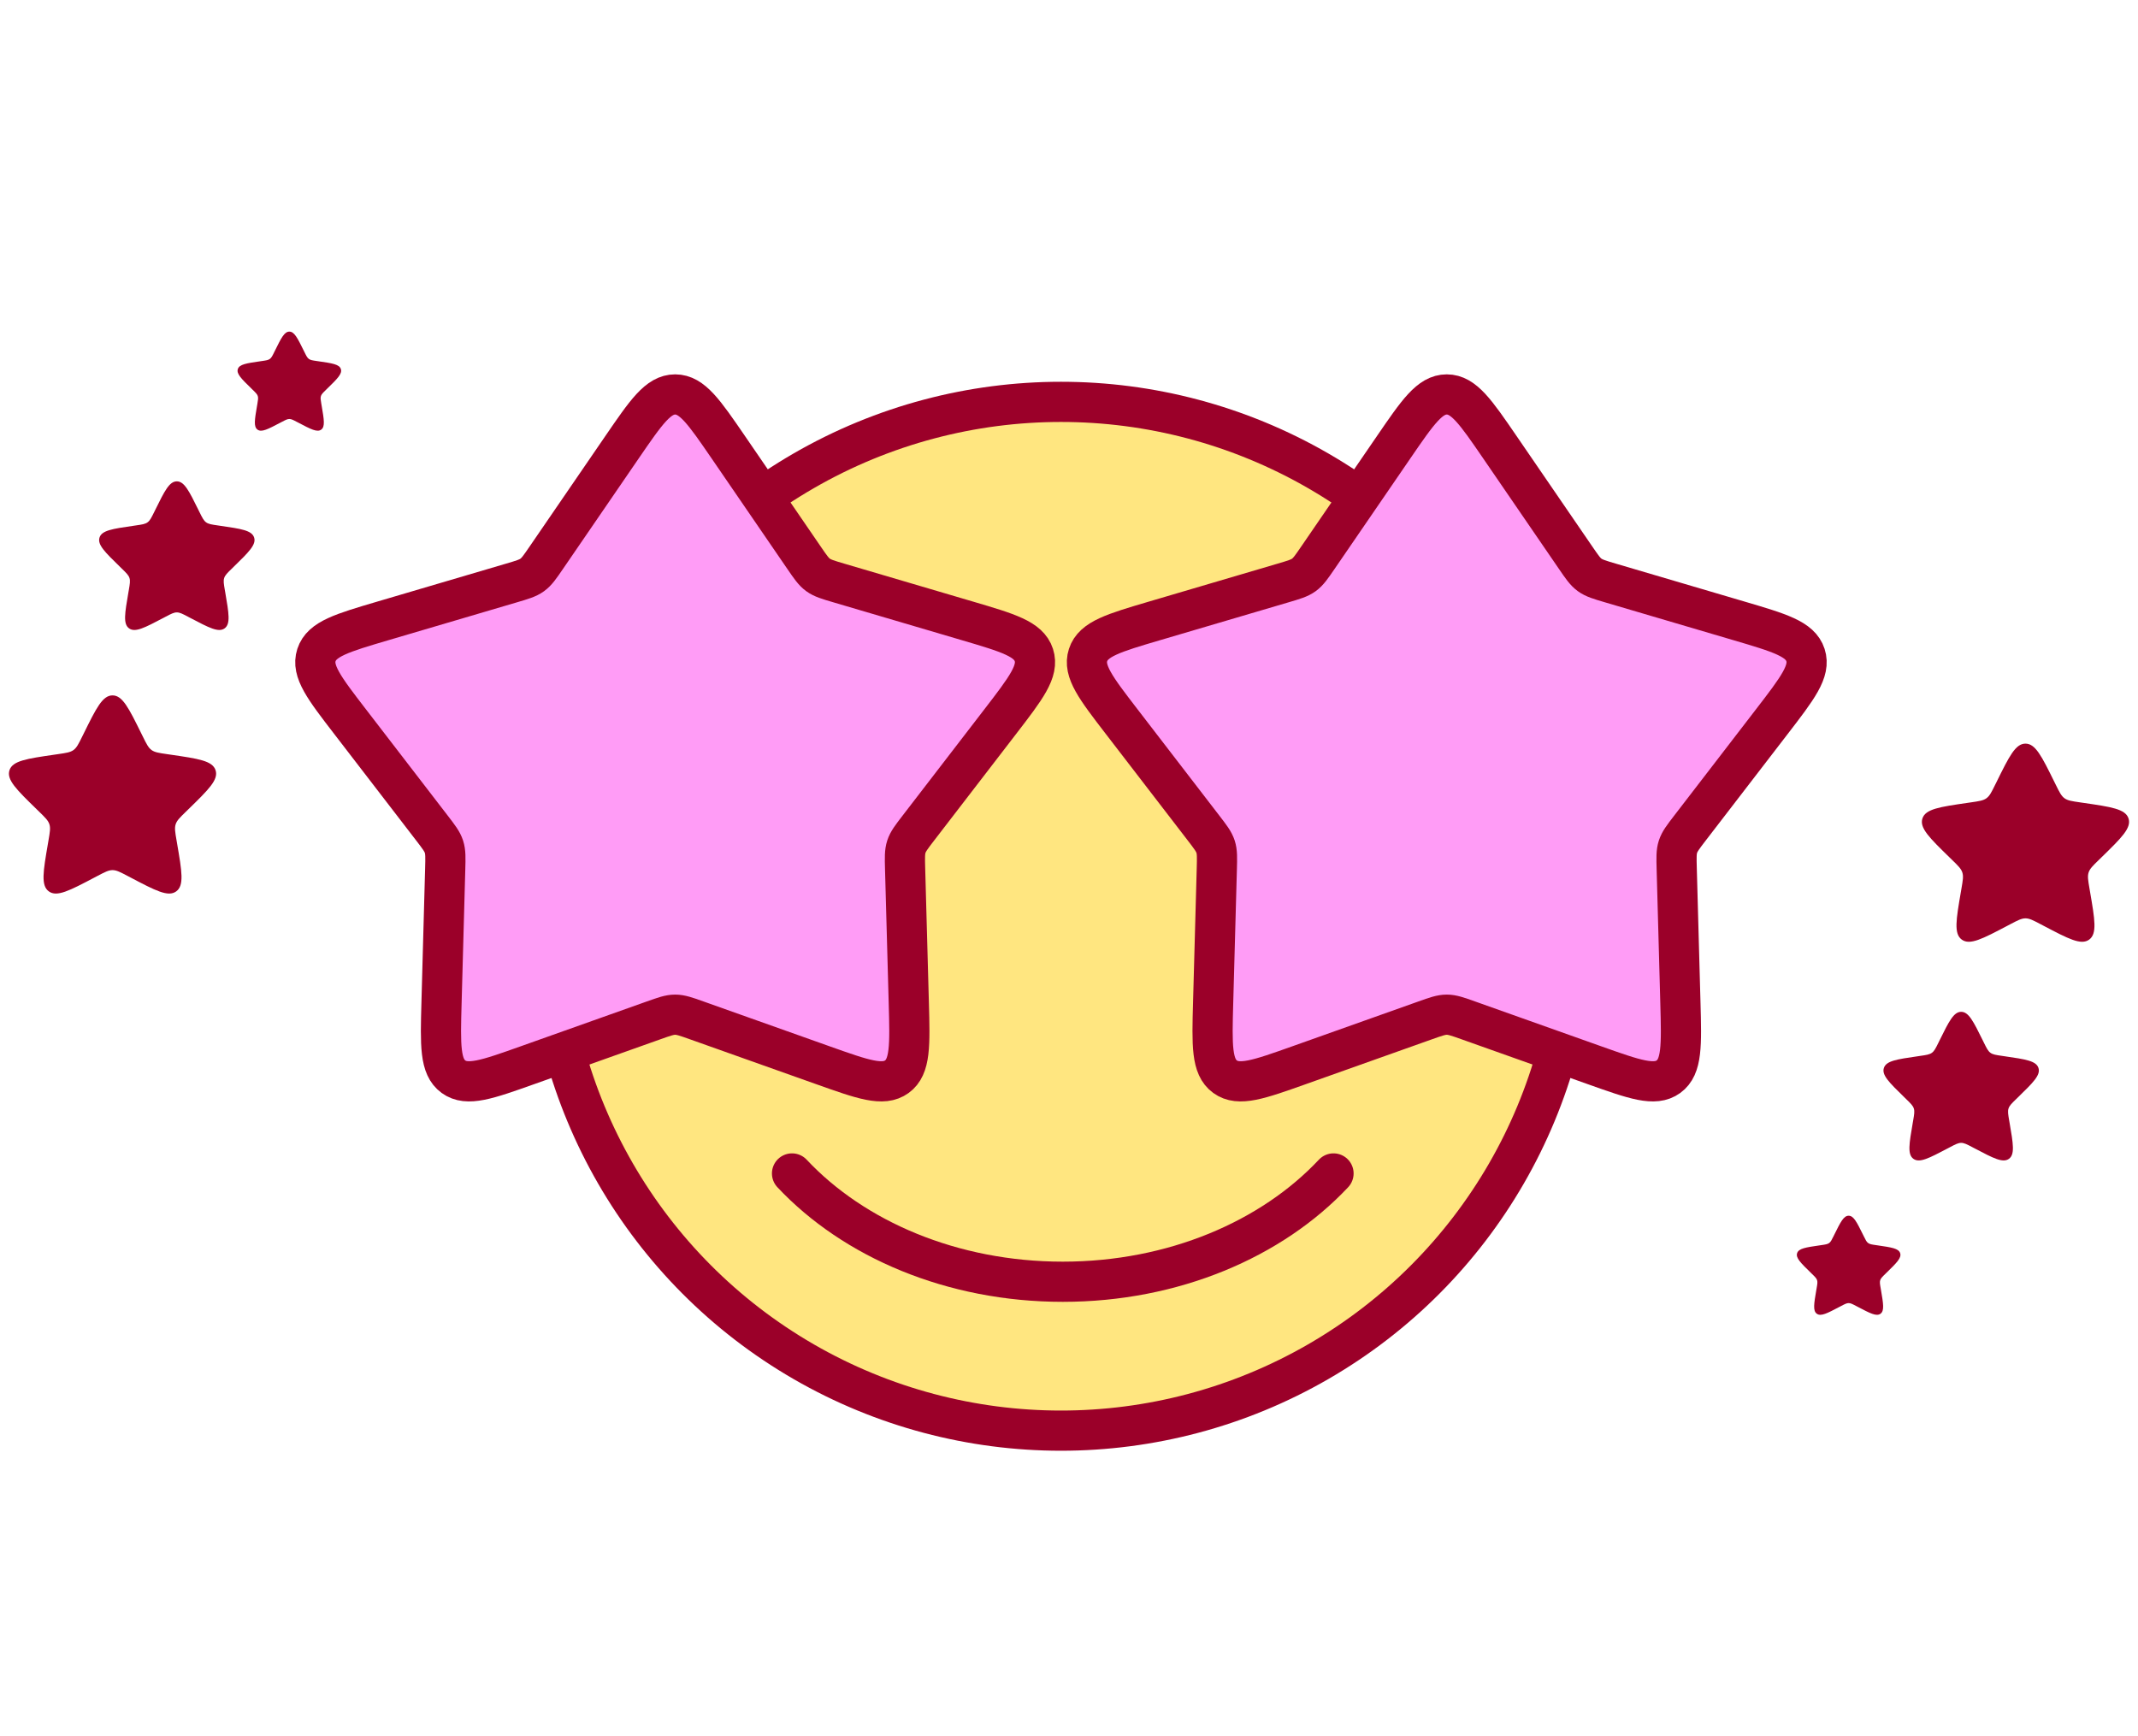
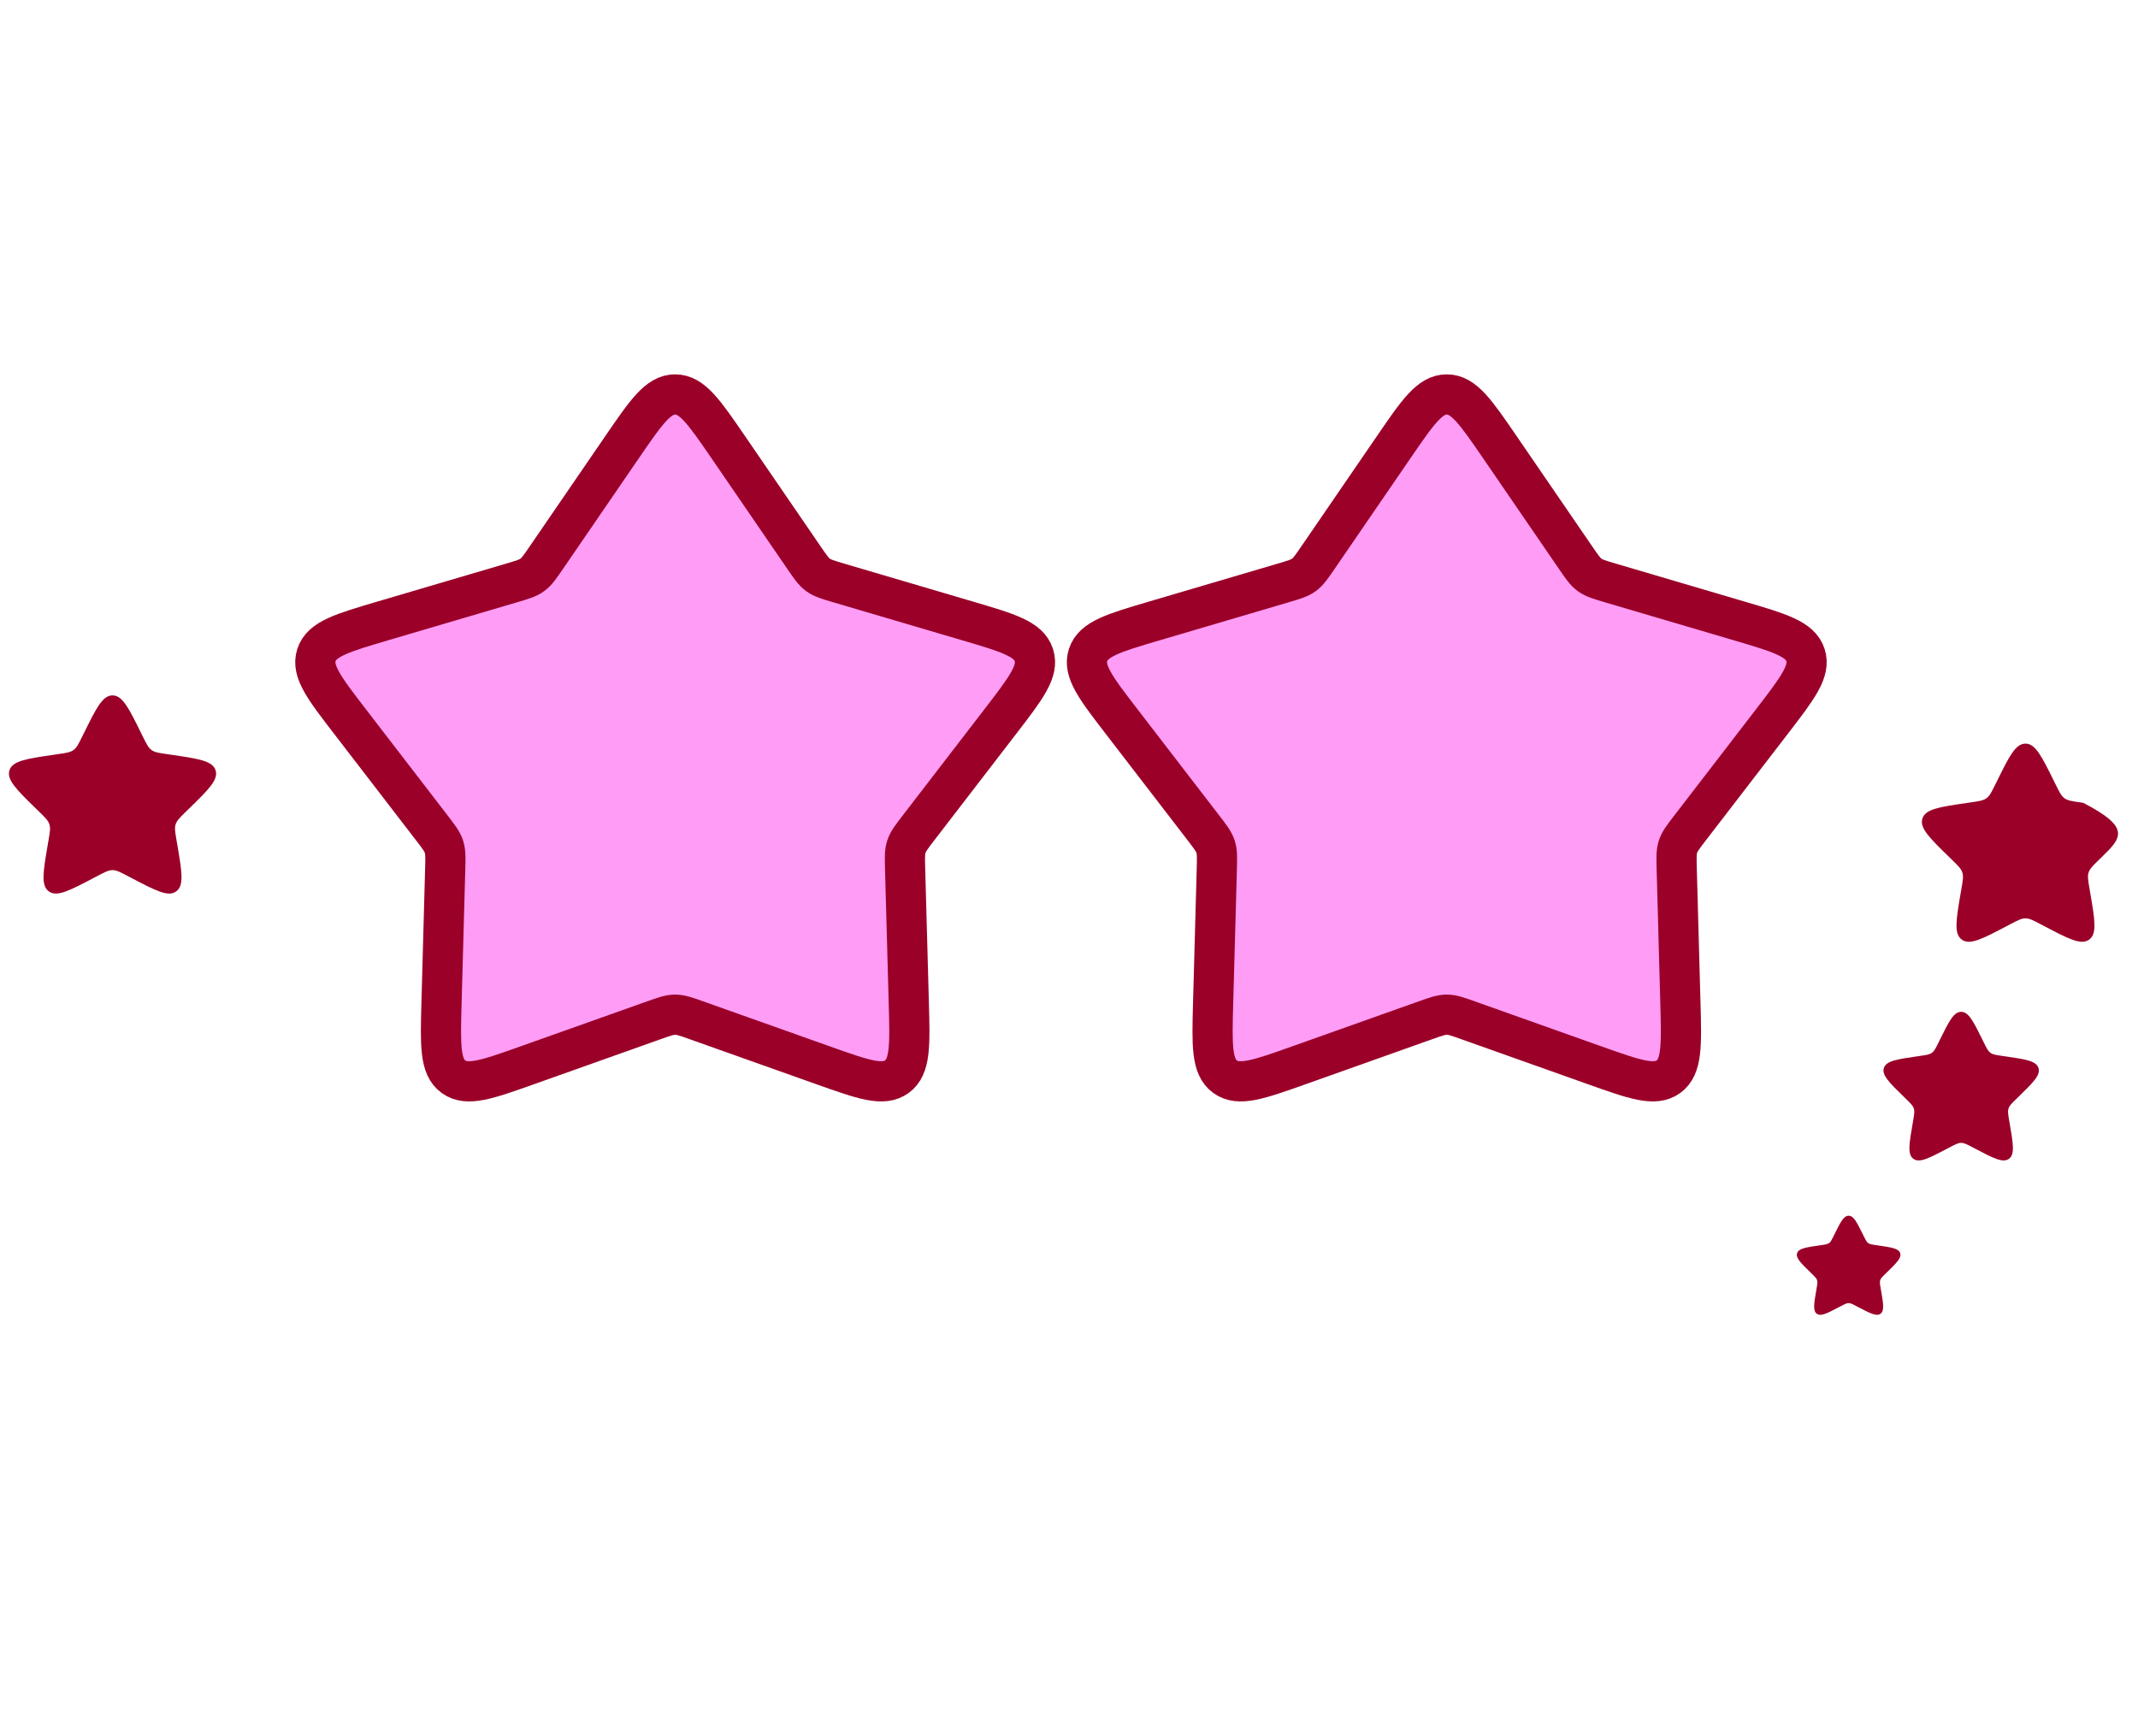
<svg xmlns="http://www.w3.org/2000/svg" width="133" height="108" viewBox="0 0 133 108" fill="none">
  <g clip-path="url(#clip0_5437_19017)">
-     <circle cx="66" cy="57" r="32" fill="#FFE680" stroke="#9B0029" stroke-width="2.5" stroke-linecap="round" stroke-linejoin="round" />
-     <path d="M49.27 73C53.111 77.091 59.226 79.737 66.113 79.737C73 79.737 79.114 77.091 82.955 73" stroke="#9B0029" stroke-width="2.5" stroke-linecap="round" stroke-linejoin="round" />
    <path d="M86.701 27.814C88.198 25.63 88.946 24.538 90 24.538C91.054 24.538 91.802 25.63 93.299 27.814L98.013 34.691C98.411 35.272 98.61 35.563 98.889 35.766C99.168 35.968 99.506 36.068 100.181 36.267L108.178 38.624C110.718 39.373 111.988 39.747 112.314 40.75C112.64 41.752 111.832 42.801 110.217 44.9L105.133 51.508C104.704 52.066 104.489 52.345 104.383 52.673C104.276 53.001 104.286 53.353 104.305 54.057L104.534 62.391C104.607 65.038 104.643 66.362 103.791 66.981C102.938 67.601 101.691 67.157 99.195 66.27L91.34 63.477C90.677 63.241 90.345 63.123 90 63.123C89.655 63.123 89.323 63.241 88.66 63.477L80.805 66.27C78.309 67.157 77.062 67.601 76.209 66.981C75.357 66.362 75.393 65.038 75.466 62.391L75.695 54.057C75.714 53.353 75.724 53.001 75.618 52.673C75.511 52.345 75.296 52.066 74.867 51.508L69.783 44.9C68.168 42.801 67.361 41.752 67.686 40.75C68.012 39.747 69.282 39.373 71.822 38.624L79.819 36.267C80.494 36.068 80.832 35.968 81.111 35.766C81.39 35.563 81.589 35.272 81.987 34.691L86.701 27.814Z" fill="#FF9CF6" stroke="#9B0029" stroke-width="2.5" stroke-linecap="round" stroke-linejoin="round" />
    <path d="M88.35 34.407C89.099 33.315 89.473 32.769 90 32.769C90.527 32.769 90.901 33.315 91.65 34.407L95.241 39.647C95.44 39.937 95.539 40.082 95.679 40.184C95.818 40.285 95.987 40.335 96.325 40.434L102.418 42.231C103.688 42.605 104.323 42.792 104.486 43.293C104.648 43.794 104.245 44.319 103.437 45.369L99.564 50.403C99.349 50.682 99.242 50.822 99.189 50.986C99.135 51.15 99.14 51.326 99.15 51.678L99.324 58.027C99.361 59.351 99.379 60.013 98.953 60.322C98.526 60.632 97.903 60.41 96.655 59.967L90.67 57.838C90.338 57.72 90.172 57.661 90 57.661C89.828 57.661 89.662 57.72 89.33 57.838L83.345 59.967C82.097 60.41 81.474 60.632 81.047 60.322C80.621 60.013 80.639 59.351 80.676 58.027L80.85 51.678C80.86 51.326 80.865 51.15 80.811 50.986C80.758 50.822 80.651 50.682 80.436 50.403L76.563 45.369C75.755 44.319 75.352 43.794 75.514 43.293C75.677 42.792 76.312 42.605 77.582 42.231L83.675 40.434C84.013 40.335 84.182 40.285 84.321 40.184C84.461 40.082 84.56 39.937 84.759 39.647L88.35 34.407Z" fill="#FF9CF6" />
    <path d="M88.35 42.407C89.099 41.315 89.473 40.769 90 40.769C90.527 40.769 90.901 41.315 91.65 42.407L92.419 43.53C92.618 43.821 92.718 43.966 92.857 44.067C92.997 44.169 93.166 44.218 93.504 44.318L94.809 44.703C96.079 45.077 96.714 45.264 96.877 45.766C97.04 46.267 96.636 46.791 95.829 47.841L94.999 48.92C94.784 49.199 94.677 49.338 94.623 49.502C94.57 49.666 94.575 49.842 94.585 50.194L94.622 51.555C94.659 52.879 94.677 53.54 94.25 53.85C93.824 54.16 93.2 53.938 91.953 53.494L90.67 53.038C90.338 52.92 90.172 52.861 90 52.861C89.828 52.861 89.662 52.92 89.33 53.038L88.047 53.494C86.8 53.938 86.176 54.16 85.75 53.85C85.323 53.54 85.341 52.879 85.378 51.555L85.415 50.194C85.425 49.842 85.43 49.666 85.377 49.502C85.323 49.338 85.216 49.199 85.001 48.92L84.171 47.841C83.364 46.791 82.96 46.267 83.123 45.766C83.286 45.264 83.921 45.077 85.191 44.703L86.496 44.318C86.834 44.218 87.003 44.169 87.143 44.067C87.282 43.966 87.382 43.821 87.581 43.53L88.35 42.407Z" fill="#FF9CF6" />
    <path d="M5.207 45.634C5.988 44.051 6.378 43.26 7 43.26C7.622 43.26 8.012 44.051 8.793 45.634L8.886 45.821C9.114 46.283 9.228 46.514 9.427 46.659C9.627 46.804 9.882 46.841 10.392 46.915L10.598 46.945C12.345 47.199 13.219 47.326 13.411 47.917C13.603 48.508 12.971 49.124 11.707 50.356L11.557 50.502C11.188 50.862 11.004 51.041 10.928 51.276C10.851 51.511 10.895 51.765 10.982 52.272L11.017 52.478C11.316 54.218 11.465 55.088 10.962 55.453C10.459 55.819 9.678 55.408 8.115 54.586L7.931 54.489C7.475 54.25 7.247 54.13 7 54.13C6.753 54.13 6.525 54.25 6.069 54.489L5.885 54.586C4.322 55.408 3.541 55.819 3.038 55.453C2.535 55.088 2.684 54.218 2.983 52.478L3.018 52.272C3.105 51.765 3.149 51.511 3.072 51.276C2.996 51.041 2.812 50.862 2.443 50.502L2.293 50.356C1.029 49.124 0.397 48.508 0.589 47.917C0.782 47.326 1.655 47.199 3.402 46.945L3.608 46.915C4.118 46.841 4.373 46.804 4.573 46.659C4.772 46.514 4.886 46.283 5.114 45.821L5.207 45.634Z" fill="#9B0029" />
-     <path d="M9.655 31.726C10.241 30.538 10.534 29.945 11 29.945C11.466 29.945 11.759 30.538 12.345 31.726L12.414 31.866C12.585 32.212 12.671 32.385 12.821 32.494C12.97 32.603 13.162 32.631 13.544 32.686L13.699 32.709C15.009 32.899 15.664 32.994 15.808 33.438C15.952 33.881 15.478 34.343 14.53 35.267L14.418 35.377C14.141 35.646 14.003 35.781 13.946 35.957C13.889 36.133 13.921 36.324 13.986 36.704L14.013 36.858C14.237 38.163 14.349 38.816 13.972 39.09C13.594 39.364 13.008 39.056 11.836 38.44L11.698 38.367C11.356 38.187 11.185 38.097 11 38.097C10.815 38.097 10.644 38.187 10.302 38.367L10.164 38.44C8.992 39.056 8.406 39.364 8.029 39.09C7.651 38.816 7.763 38.163 7.987 36.858L8.014 36.704C8.079 36.324 8.111 36.133 8.054 35.957C7.997 35.781 7.859 35.646 7.582 35.377L7.47 35.267C6.522 34.343 6.048 33.881 6.192 33.438C6.336 32.994 6.991 32.899 8.301 32.709L8.456 32.686C8.839 32.631 9.03 32.603 9.179 32.494C9.329 32.385 9.415 32.212 9.586 31.866L9.655 31.726Z" fill="#9B0029" />
-     <path d="M124.207 48.634C124.988 47.051 125.378 46.26 126 46.26C126.622 46.26 127.012 47.051 127.793 48.634L127.886 48.821C128.114 49.283 128.228 49.514 128.427 49.659C128.627 49.804 128.882 49.841 129.392 49.915L129.598 49.945C131.345 50.199 132.218 50.326 132.411 50.917C132.603 51.508 131.971 52.124 130.707 53.356L130.557 53.502C130.188 53.862 130.004 54.041 129.928 54.276C129.851 54.511 129.895 54.765 129.982 55.272L130.017 55.478C130.316 57.218 130.465 58.088 129.962 58.453C129.459 58.819 128.678 58.408 127.115 57.586L126.931 57.489C126.475 57.25 126.247 57.13 126 57.13C125.753 57.13 125.525 57.25 125.069 57.489L124.885 57.586C123.322 58.408 122.541 58.819 122.038 58.453C121.535 58.088 121.684 57.218 121.983 55.478L122.018 55.272C122.105 54.765 122.149 54.511 122.072 54.276C121.996 54.041 121.812 53.862 121.443 53.502L121.293 53.356C120.029 52.124 119.397 51.508 119.589 50.917C119.782 50.326 120.655 50.199 122.402 49.945L122.608 49.915C123.118 49.841 123.373 49.804 123.573 49.659C123.772 49.514 123.886 49.283 124.114 48.821L124.207 48.634Z" fill="#9B0029" />
+     <path d="M124.207 48.634C124.988 47.051 125.378 46.26 126 46.26C126.622 46.26 127.012 47.051 127.793 48.634L127.886 48.821C128.114 49.283 128.228 49.514 128.427 49.659C128.627 49.804 128.882 49.841 129.392 49.915L129.598 49.945C132.603 51.508 131.971 52.124 130.707 53.356L130.557 53.502C130.188 53.862 130.004 54.041 129.928 54.276C129.851 54.511 129.895 54.765 129.982 55.272L130.017 55.478C130.316 57.218 130.465 58.088 129.962 58.453C129.459 58.819 128.678 58.408 127.115 57.586L126.931 57.489C126.475 57.25 126.247 57.13 126 57.13C125.753 57.13 125.525 57.25 125.069 57.489L124.885 57.586C123.322 58.408 122.541 58.819 122.038 58.453C121.535 58.088 121.684 57.218 121.983 55.478L122.018 55.272C122.105 54.765 122.149 54.511 122.072 54.276C121.996 54.041 121.812 53.862 121.443 53.502L121.293 53.356C120.029 52.124 119.397 51.508 119.589 50.917C119.782 50.326 120.655 50.199 122.402 49.945L122.608 49.915C123.118 49.841 123.373 49.804 123.573 49.659C123.772 49.514 123.886 49.283 124.114 48.821L124.207 48.634Z" fill="#9B0029" />
    <path d="M120.655 64.725C121.241 63.538 121.534 62.945 122 62.945C122.466 62.945 122.759 63.538 123.345 64.725L123.414 64.866C123.585 65.212 123.671 65.385 123.821 65.494C123.97 65.603 124.161 65.631 124.544 65.686L124.699 65.709C126.009 65.899 126.664 65.994 126.808 66.438C126.952 66.881 126.478 67.343 125.53 68.267L125.418 68.377C125.141 68.646 125.003 68.781 124.946 68.957C124.889 69.133 124.921 69.324 124.986 69.704L125.013 69.859C125.237 71.163 125.349 71.816 124.971 72.09C124.594 72.364 124.008 72.056 122.837 71.44L122.698 71.367C122.356 71.187 122.185 71.097 122 71.097C121.815 71.097 121.644 71.187 121.302 71.367L121.163 71.44C119.992 72.056 119.406 72.364 119.029 72.09C118.651 71.816 118.763 71.163 118.987 69.859L119.014 69.704C119.079 69.324 119.111 69.133 119.054 68.957C118.997 68.781 118.859 68.646 118.582 68.377L118.47 68.267C117.522 67.343 117.048 66.881 117.192 66.438C117.336 65.994 117.991 65.899 119.301 65.709L119.456 65.686C119.839 65.631 120.03 65.603 120.179 65.494C120.329 65.385 120.415 65.212 120.586 64.866L120.655 64.725Z" fill="#9B0029" />
    <path d="M114.103 76.817C114.494 76.025 114.689 75.63 115 75.63C115.311 75.63 115.506 76.025 115.897 76.817L115.943 76.91C116.057 77.141 116.114 77.257 116.214 77.329C116.314 77.402 116.441 77.421 116.696 77.458L116.799 77.473C117.673 77.6 118.109 77.663 118.205 77.959C118.301 78.254 117.985 78.562 117.353 79.178L117.279 79.251C117.094 79.431 117.002 79.521 116.964 79.638C116.926 79.755 116.947 79.882 116.991 80.136L117.009 80.239C117.158 81.109 117.232 81.544 116.981 81.727C116.73 81.909 116.339 81.704 115.558 81.293L115.465 81.245C115.237 81.125 115.123 81.065 115 81.065C114.877 81.065 114.763 81.125 114.535 81.245L114.442 81.293C113.661 81.704 113.27 81.909 113.019 81.727C112.768 81.544 112.842 81.109 112.991 80.239L113.009 80.136C113.053 79.882 113.074 79.755 113.036 79.638C112.998 79.521 112.906 79.431 112.721 79.251L112.647 79.178C112.015 78.562 111.699 78.254 111.795 77.959C111.891 77.663 112.327 77.6 113.201 77.473L113.304 77.458C113.559 77.421 113.686 77.402 113.786 77.329C113.886 77.257 113.943 77.141 114.057 76.91L114.103 76.817Z" fill="#9B0029" />
-     <path d="M17.103 21.817C17.494 21.026 17.689 20.63 18 20.63C18.311 20.63 18.506 21.026 18.897 21.817L18.943 21.91C19.057 22.142 19.114 22.257 19.214 22.329C19.314 22.402 19.441 22.421 19.696 22.458L19.799 22.473C20.672 22.599 21.109 22.663 21.205 22.959C21.301 23.254 20.985 23.562 20.353 24.178L20.279 24.251C20.094 24.431 20.002 24.521 19.964 24.638C19.926 24.756 19.948 24.882 19.991 25.136L20.009 25.239C20.158 26.109 20.232 26.544 19.981 26.727C19.73 26.909 19.339 26.704 18.558 26.293L18.465 26.245C18.237 26.125 18.123 26.065 18 26.065C17.877 26.065 17.763 26.125 17.535 26.245L17.442 26.293C16.661 26.704 16.27 26.909 16.019 26.727C15.768 26.544 15.842 26.109 15.991 25.239L16.009 25.136C16.052 24.882 16.074 24.756 16.036 24.638C15.998 24.521 15.906 24.431 15.721 24.251L15.647 24.178C15.015 23.562 14.699 23.254 14.795 22.959C14.891 22.663 15.328 22.599 16.201 22.473L16.304 22.458C16.559 22.421 16.686 22.402 16.786 22.329C16.886 22.257 16.943 22.142 17.057 21.91L17.103 21.817Z" fill="#9B0029" />
    <path d="M38.7 27.814C40.198 25.63 40.946 24.538 42 24.538C43.054 24.538 43.802 25.63 45.3 27.814L50.013 34.691C50.411 35.272 50.61 35.563 50.889 35.766C51.168 35.968 51.506 36.068 52.181 36.267L60.178 38.624C62.718 39.373 63.988 39.747 64.314 40.75C64.639 41.752 63.832 42.801 62.217 44.9L57.133 51.508C56.704 52.066 56.489 52.345 56.383 52.673C56.276 53.001 56.286 53.353 56.305 54.057L56.534 62.391C56.607 65.038 56.643 66.362 55.791 66.981C54.938 67.601 53.691 67.157 51.196 66.27L43.34 63.477C42.677 63.241 42.345 63.123 42 63.123C41.655 63.123 41.323 63.241 40.66 63.477L32.804 66.27C30.309 67.157 29.062 67.601 28.209 66.981C27.357 66.362 27.393 65.038 27.466 62.391L27.695 54.057C27.714 53.353 27.724 53.001 27.617 52.673C27.511 52.345 27.296 52.066 26.867 51.508L21.783 44.9C20.168 42.801 19.36 41.752 19.686 40.75C20.012 39.747 21.282 39.373 23.822 38.624L31.819 36.267C32.494 36.068 32.832 35.968 33.111 35.766C33.39 35.563 33.589 35.272 33.987 34.691L38.7 27.814Z" fill="#FF9CF6" stroke="#9B0029" stroke-width="2.5" stroke-linecap="round" stroke-linejoin="round" />
    <path d="M40.35 34.407C41.099 33.315 41.473 32.769 42 32.769C42.527 32.769 42.901 33.315 43.65 34.407L47.241 39.647C47.44 39.937 47.539 40.082 47.679 40.184C47.818 40.285 47.987 40.335 48.325 40.434L54.418 42.231C55.688 42.605 56.323 42.792 56.486 43.293C56.648 43.794 56.245 44.319 55.437 45.369L51.564 50.403C51.349 50.682 51.242 50.822 51.188 50.986C51.135 51.15 51.14 51.326 51.15 51.678L51.324 58.027C51.361 59.351 51.379 60.013 50.953 60.322C50.526 60.632 49.903 60.41 48.655 59.967L42.67 57.838C42.338 57.72 42.172 57.661 42 57.661C41.828 57.661 41.662 57.72 41.33 57.838L35.345 59.967C34.097 60.41 33.474 60.632 33.047 60.322C32.621 60.013 32.639 59.351 32.676 58.027L32.85 51.678C32.86 51.326 32.865 51.15 32.812 50.986C32.758 50.822 32.651 50.682 32.436 50.403L28.563 45.369C27.755 44.319 27.352 43.794 27.514 43.293C27.677 42.792 28.312 42.605 29.582 42.231L35.675 40.434C36.013 40.335 36.182 40.285 36.321 40.184C36.461 40.082 36.56 39.937 36.759 39.647L40.35 34.407Z" fill="#FF9CF6" />
    <path d="M40.35 42.407C41.099 41.315 41.473 40.769 42 40.769C42.527 40.769 42.901 41.315 43.65 42.407L44.419 43.53C44.618 43.821 44.718 43.966 44.857 44.067C44.997 44.169 45.166 44.218 45.504 44.318L46.809 44.703C48.079 45.077 48.714 45.264 48.877 45.766C49.04 46.267 48.636 46.791 47.829 47.841L46.999 48.92C46.784 49.199 46.677 49.338 46.623 49.502C46.57 49.666 46.575 49.842 46.585 50.194L46.622 51.555C46.658 52.879 46.677 53.54 46.25 53.85C45.824 54.16 45.2 53.938 43.953 53.494L42.67 53.038C42.338 52.92 42.172 52.861 42 52.861C41.828 52.861 41.662 52.92 41.33 53.038L40.047 53.494C38.8 53.938 38.176 54.16 37.75 53.85C37.323 53.54 37.342 52.879 37.378 51.555L37.415 50.194C37.425 49.842 37.43 49.666 37.377 49.502C37.323 49.338 37.216 49.199 37.001 48.92L36.171 47.841C35.364 46.791 34.96 46.267 35.123 45.766C35.286 45.264 35.921 45.077 37.191 44.703L38.496 44.318C38.834 44.218 39.003 44.169 39.143 44.067C39.282 43.966 39.382 43.821 39.581 43.53L40.35 42.407Z" fill="#FF9CF6" />
  </g>
  <defs>
    <clipPath id="clip0_5437_19017">
      <rect width="133" height="108" fill="white" />
    </clipPath>
  </defs>
</svg>